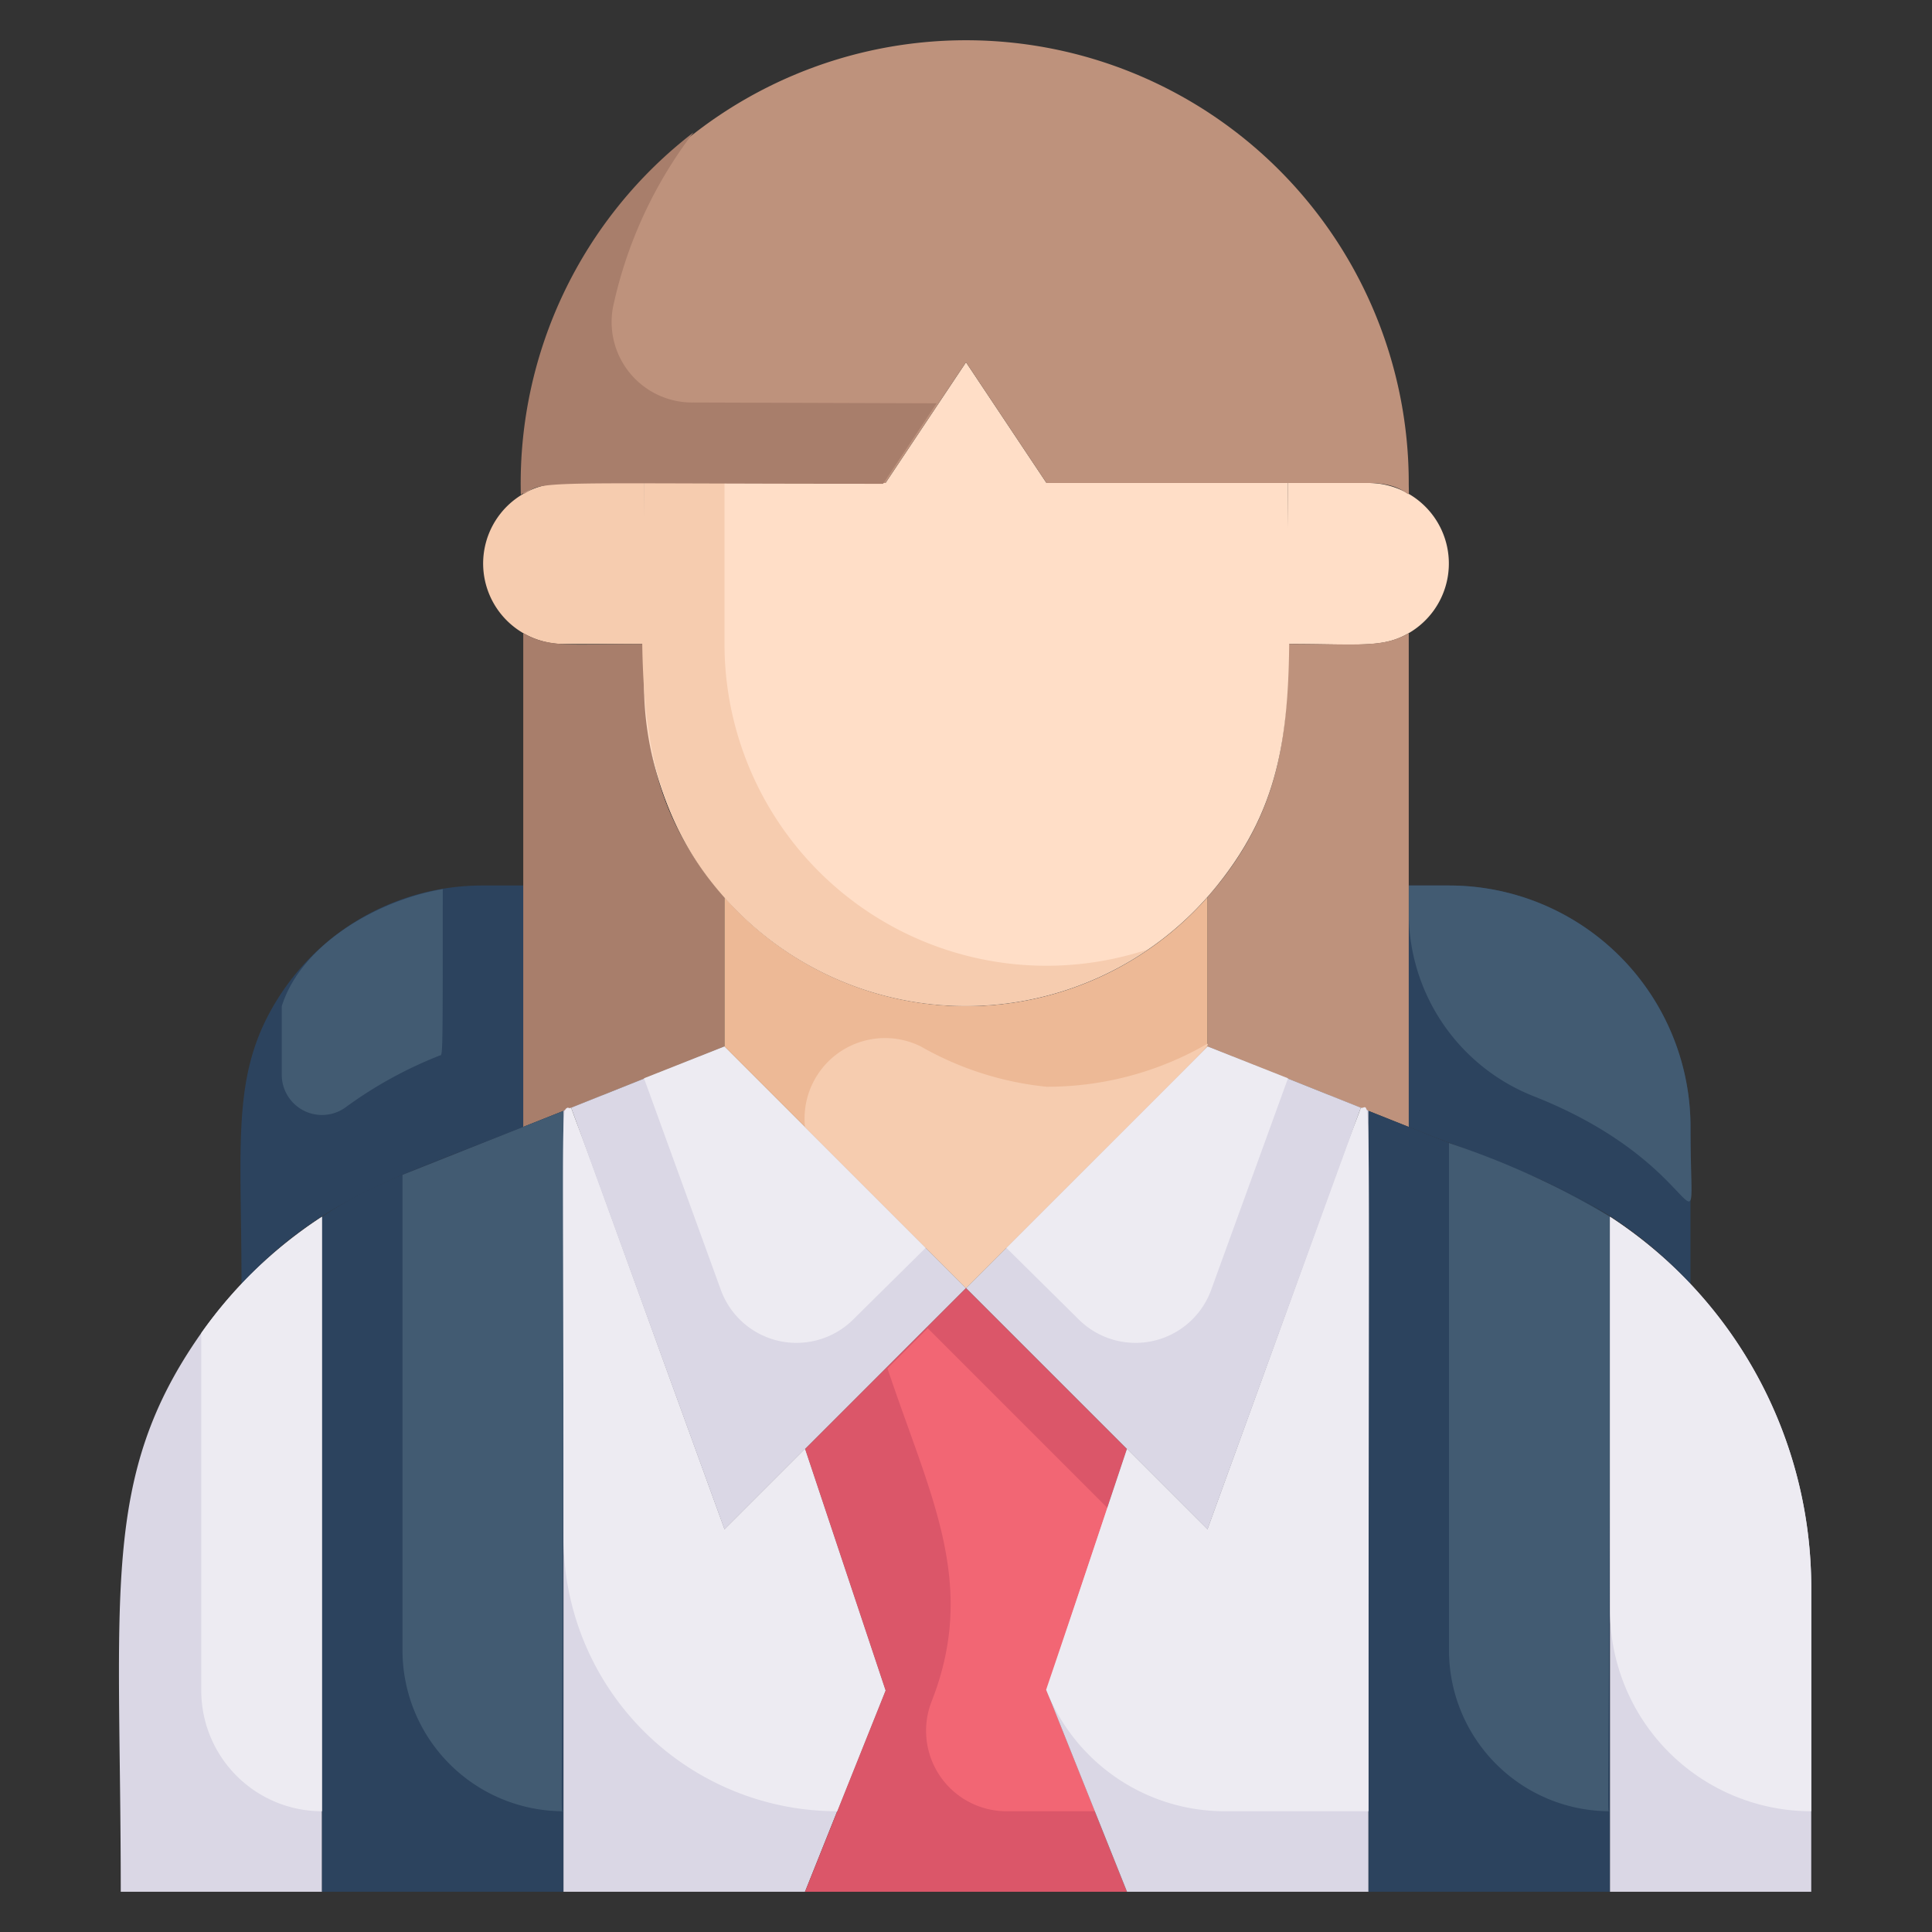
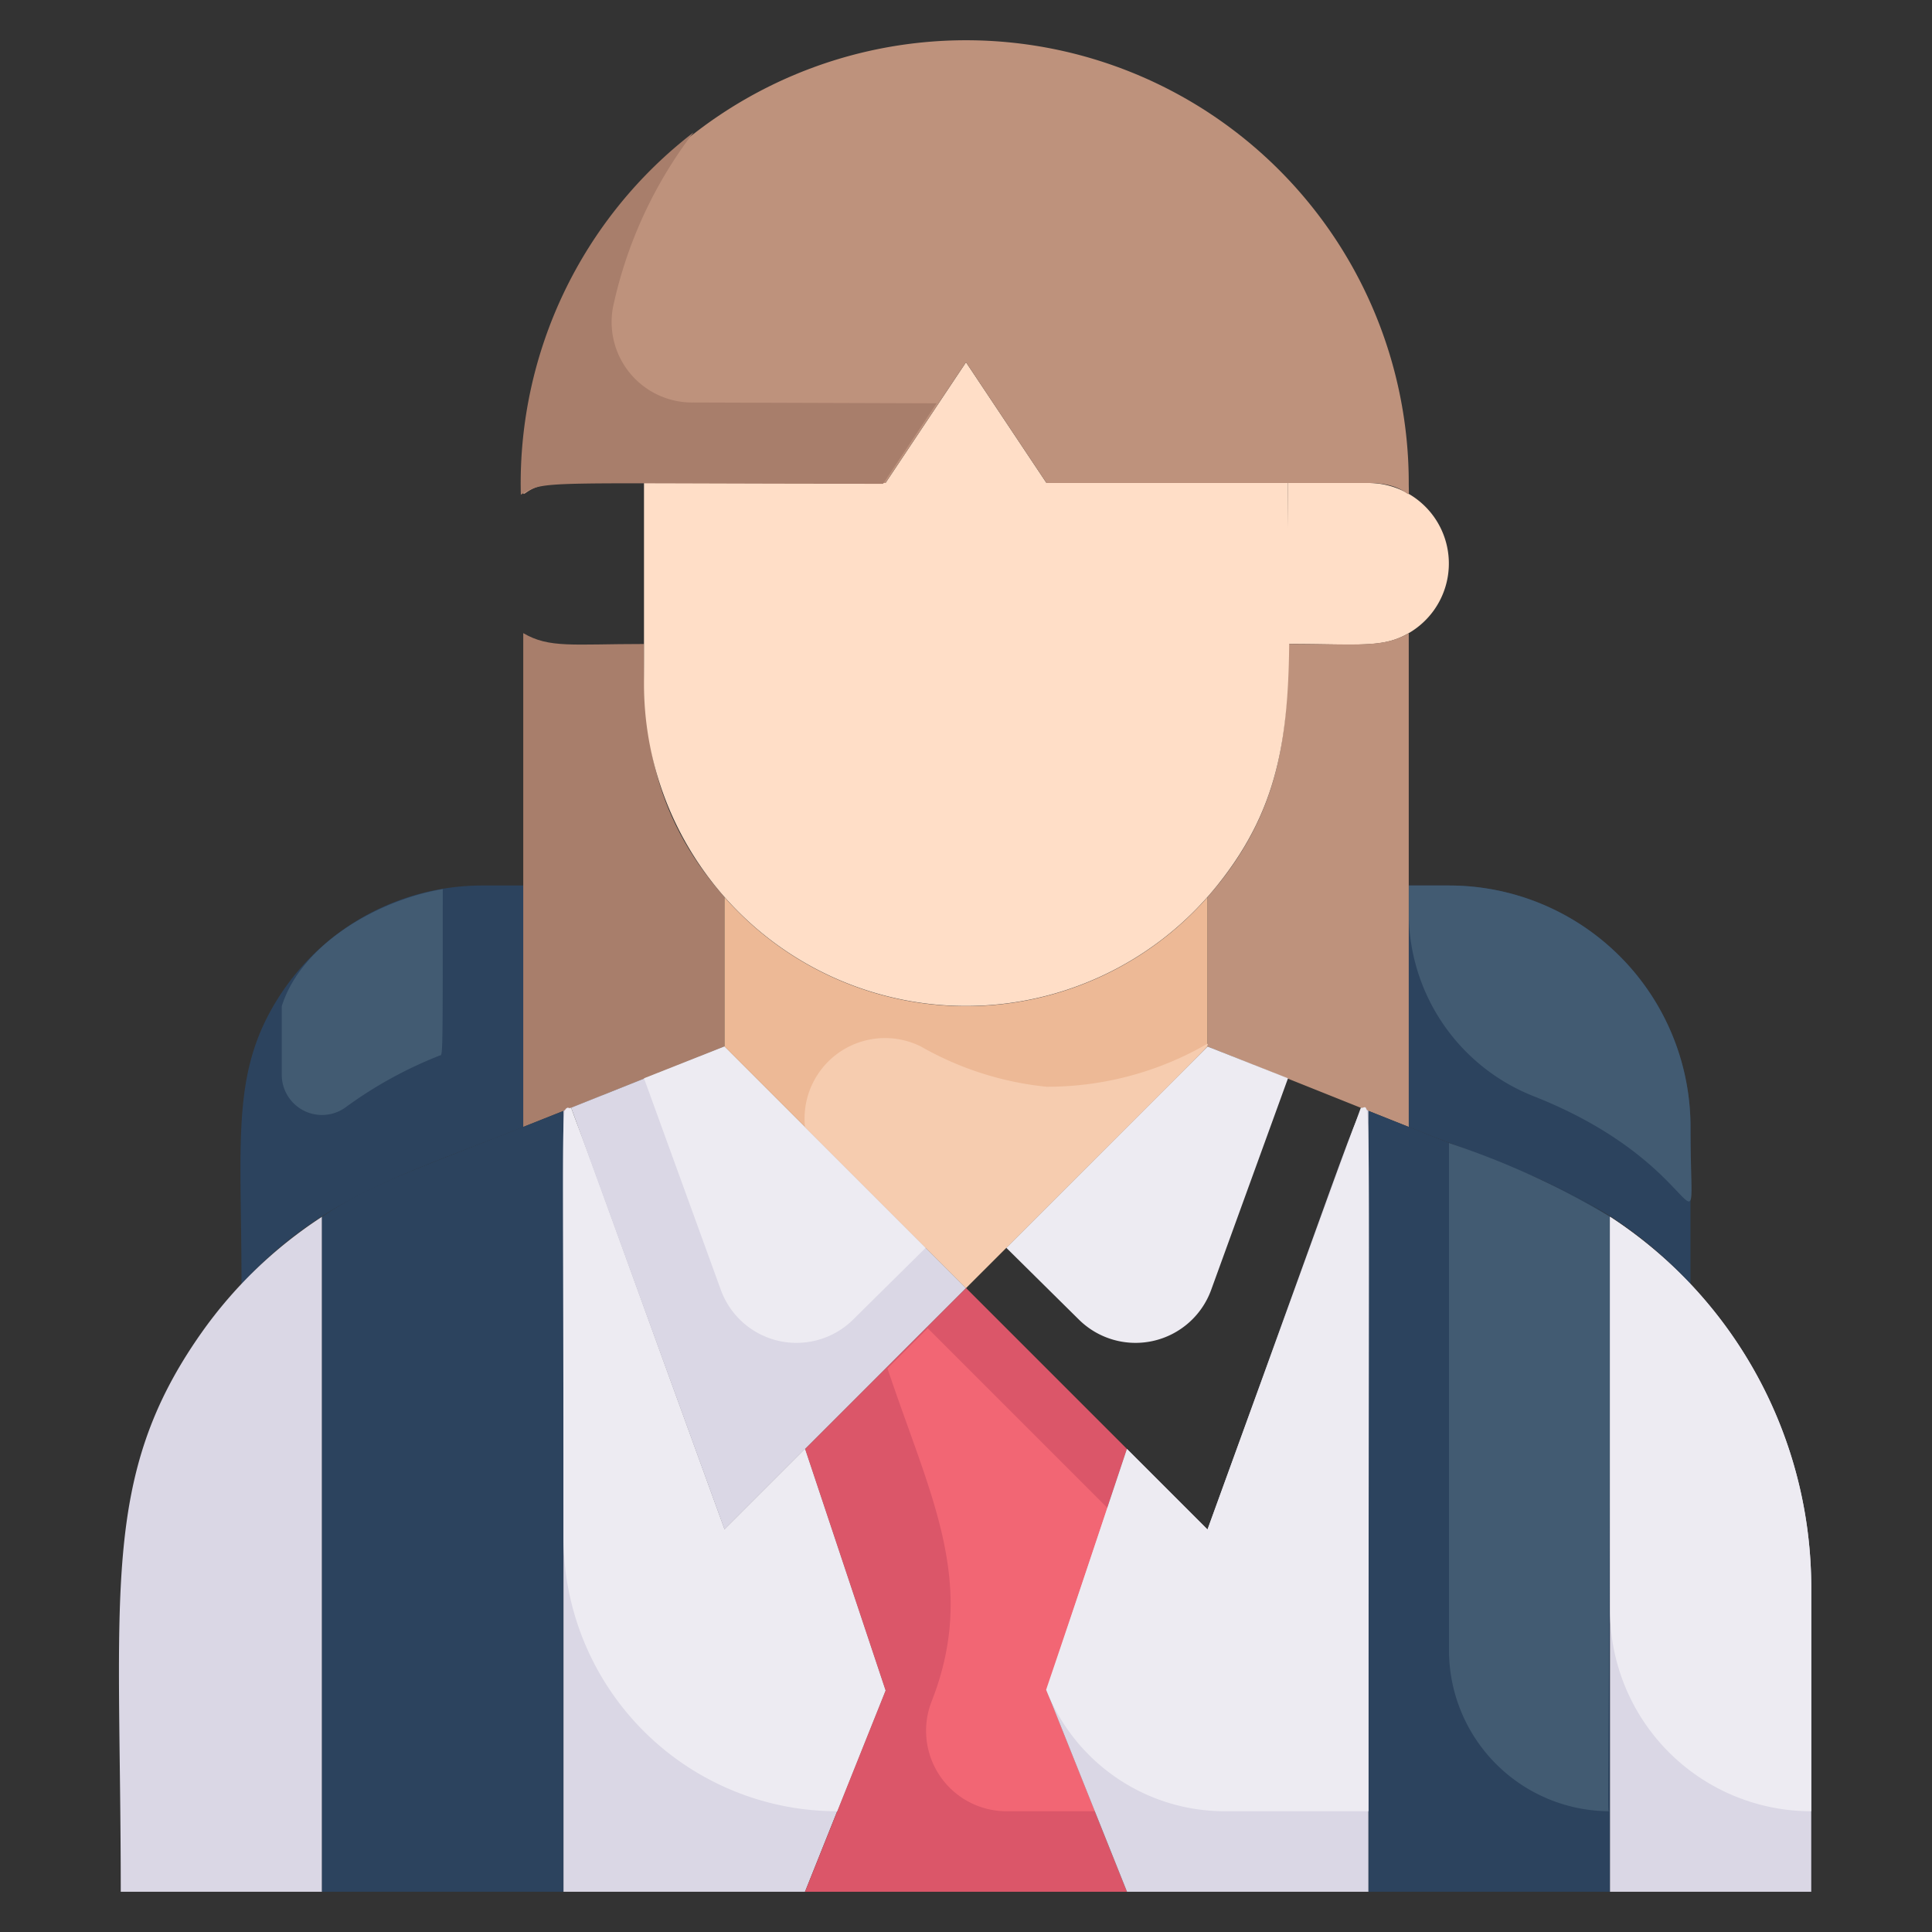
<svg xmlns="http://www.w3.org/2000/svg" viewBox="0 0 48 48">
  <rect x="0" y="0" width="48" height="48" fill="#333333" stroke="none" />
  <defs>
    <style>.cls-1{fill:#ffdec7;}.cls-2{fill:#f6ccaf;}.cls-3{fill:#2c435e;}.cls-4{fill:#425b72;}.cls-5{fill:#a87e6b;}.cls-6{fill:#be927c;}.cls-7{fill:#dad7e5;}.cls-8{fill:#db5669;}.cls-9{fill:#f26674;}.cls-10{fill:#edebf2;}.cls-11{fill:#edb996;}</style>
  </defs>
  <title>Girl Student</title>
  <g id="Girl_Student" data-name="Girl Student">
    <path class="cls-1" d="M35,15.73c-.65.38-1.22.27-3,.27V12h2A2,2,0,0,1,35,15.73Z" />
-     <path class="cls-2" d="M16,12v4H14a2,2,0,0,1-1-3.73C13.65,11.89,14.22,12,16,12Z" />
    <path class="cls-3" d="M42,28v3.9c-2-2.15-3.86-2.65-7-3.9V22h1A6,6,0,0,1,42,28Z" />
    <path class="cls-4" d="M42,28c0,3.7.59,1-3.91-.77A4.9,4.9,0,0,1,35,22.67V22h1A6,6,0,0,1,42,28Z" />
    <path class="cls-3" d="M13,22v6c-3,1.2-5,1.74-7,3.9,0-3.65-.28-5.32,1-7.24A6,6,0,0,1,12,22Z" />
    <path class="cls-4" d="M11,22.09c0,4.55,0,4.08-.09,4.14a10.4,10.4,0,0,0-2.35,1.3A1,1,0,0,1,7,26.7V25C7.48,23.46,9.39,22.36,11,22.09Z" />
    <path class="cls-5" d="M18,22.29V26l-5,2V15.73c.65.38,1.22.27,3,.27C16,18.1,16.1,20.13,18,22.29Z" />
    <path class="cls-6" d="M35,15.73V28l-5-2V22.29c1.81-2.06,2-4,2-6.29C33.78,16,34.37,16.1,35,15.73Z" />
    <path class="cls-7" d="M8,30.23V47H3c0-7.43-.52-10.3,2-13.88A11,11,0,0,1,8,30.23Z" />
    <path class="cls-3" d="M14,27.6V47H8V30.23C9.26,29.37,10.5,29,14,27.6Z" />
-     <path class="cls-4" d="M14,27.6C14,46.07,13.9,45,14,45a4,4,0,0,1-4-4V29.19Z" />
    <path class="cls-7" d="M22,42l-2,5H14V27.6c.27-.12-.23-1.23,4,10.4l2-2Z" />
    <path class="cls-8" d="M28,47H20l2-5-2-6,4-4,4,4-2,6Z" />
    <path class="cls-9" d="M26,42l1.2,3H25a2,2,0,0,1-1.85-2.74c1.15-2.94-.05-5.11-1.1-8.26l1-1,4.5,4.5Z" />
    <path class="cls-7" d="M34,27.6V47H28l-2-5,2-6,2,2C34.23,26.36,33.72,27.48,34,27.6Z" />
    <path class="cls-3" d="M40,30.23V47H34V27.6C37.9,29.16,38.82,29.43,40,30.23Z" />
    <path class="cls-4" d="M40,30.23C40,45.77,39.9,45,40,45a4,4,0,0,1-4-4V28.4A20,20,0,0,1,40,30.23Z" />
    <path class="cls-7" d="M45,39.45V47H40V30.23A11,11,0,0,1,45,39.45Z" />
    <polygon class="cls-7" points="24 32 18 38 14.19 27.52 18 26 24 32" />
-     <path class="cls-7" d="M33.81,27.52,30,38l-6-6,6-6Z" />
    <path class="cls-10" d="M32,26.79l-1.91,5.26a2,2,0,0,1-3.29.73L25,31l5-5Z" />
    <path class="cls-10" d="M16,26.79l1.91,5.26a2,2,0,0,0,3.29.73L23,31l-5-5Z" />
    <path class="cls-11" d="M30,22.29V26l-6,6-6-6V22.29A8,8,0,0,0,30,22.29Z" />
    <path class="cls-2" d="M30,25.93c0,.1.48-.41-6,6.07l-4-4a2,2,0,0,1,2.88-2A7.89,7.89,0,0,0,26,27,7.94,7.94,0,0,0,30,25.93Z" />
-     <path class="cls-10" d="M8,30.23V45a3,3,0,0,1-3-3V33.12A11,11,0,0,1,8,30.23Z" />
    <path class="cls-10" d="M20,36l2,6-1.2,3A6.8,6.8,0,0,1,14,38.2c0-11.77-.09-10.56.19-10.68L18,38Z" />
    <path class="cls-10" d="M33.81,27.52c.27.11.19-1.85.19,17.48H30.43A4.77,4.77,0,0,1,26,42c0-.1-.27.81,2-6l2,2Z" />
    <path class="cls-10" d="M45,39.45V45a5,5,0,0,1-5-5V30.23A11,11,0,0,1,45,39.45Z" />
    <path class="cls-1" d="M32,12c0,4.83.42,7.29-1.76,10A8,8,0,0,1,16,17V12h6l2-3,2,3Z" />
-     <path class="cls-2" d="M18,16V12H16c0,4.38-.58,7.74,2.34,10.66a8,8,0,0,0,10.17.93A8,8,0,0,1,18,16Z" />
    <path class="cls-6" d="M35,12c0,.62.11,0-1,0H26L24,9l-2,3H14c-1.1,0-1,.61-1,0a11,11,0,0,1,22,0Z" />
    <path class="cls-5" d="M17.23,10a2,2,0,0,1-2-2.37,10.91,10.91,0,0,1,2-4.34,11,11,0,0,0-4.29,9c.63-.37.32-.27,9-.27l1.33-2Z" />
  </g>
</svg>